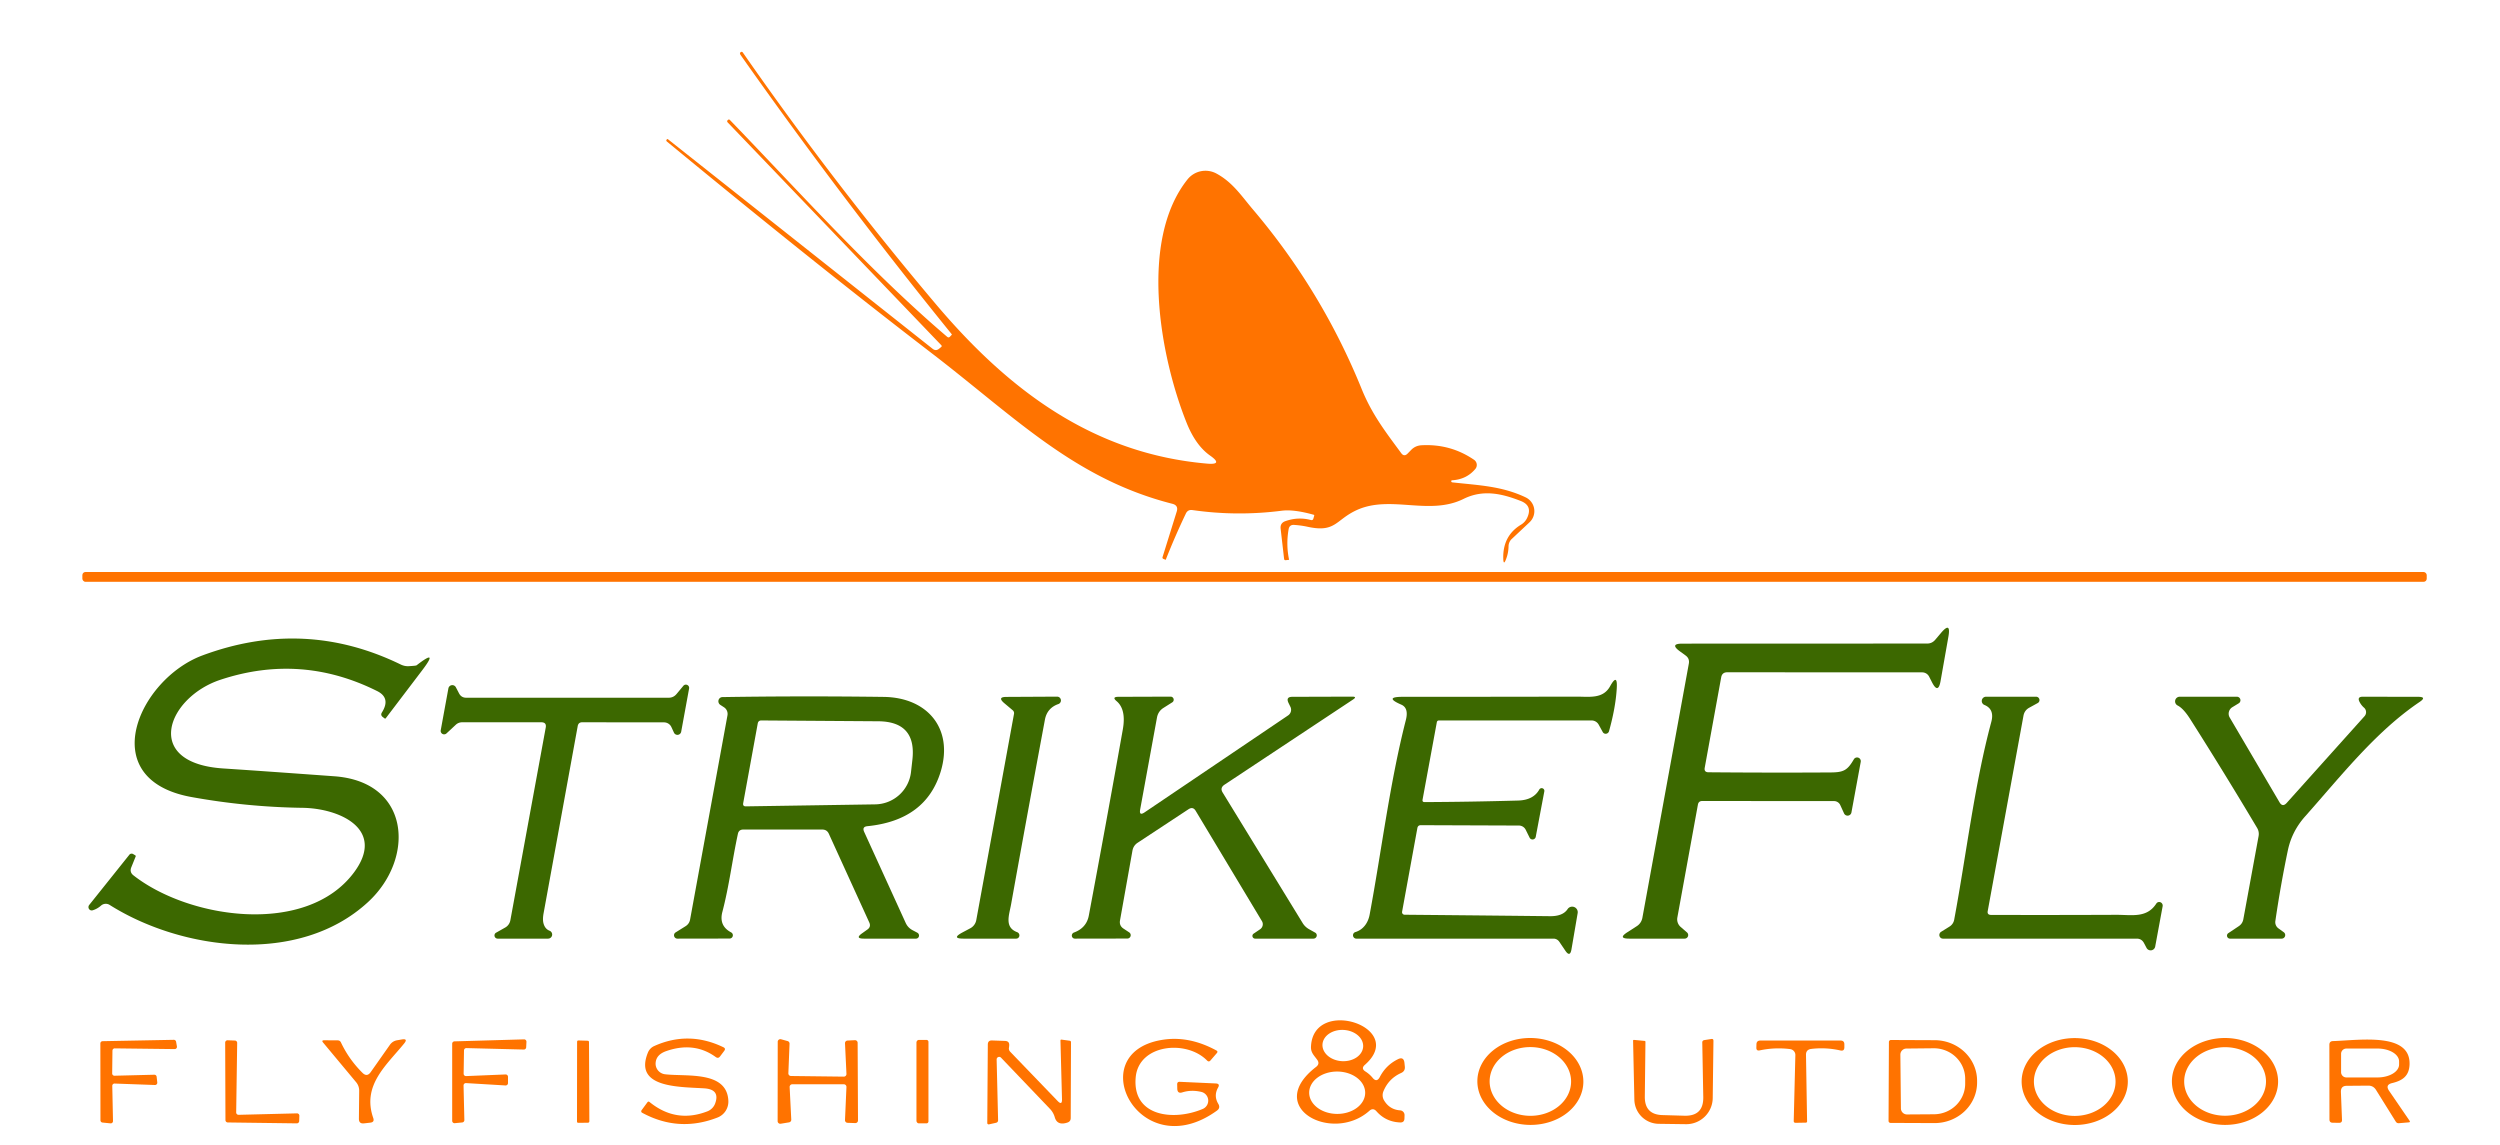
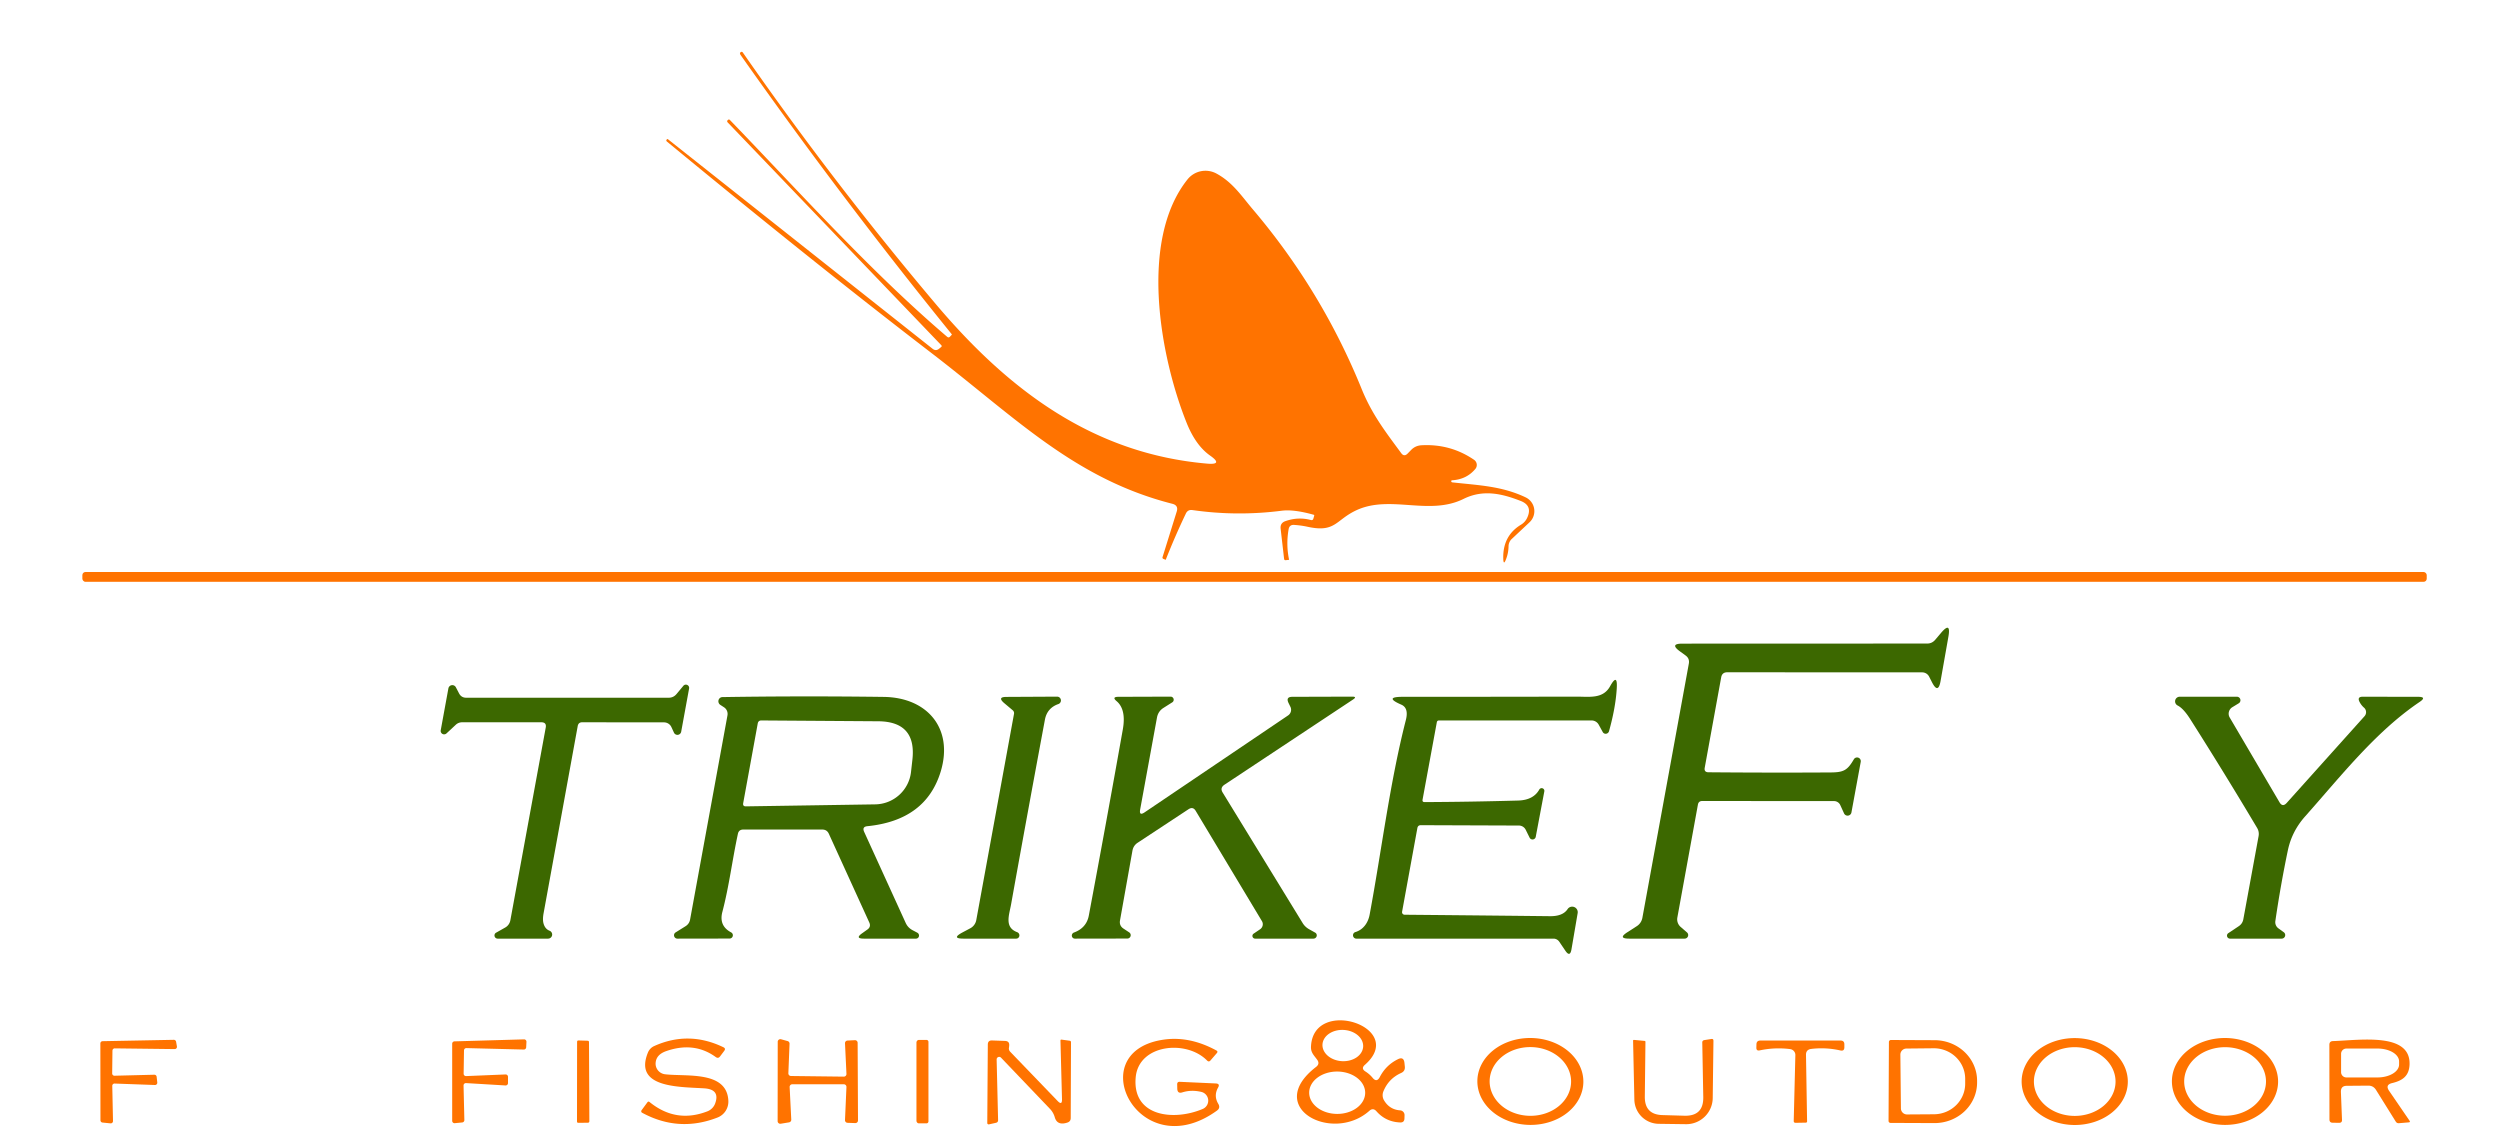
<svg xmlns="http://www.w3.org/2000/svg" viewBox="0.00 0.00 275.00 126.00">
  <path fill="#ff7300" d="  M 159.75 53.06  C 162.58 53.38 165.18 53.45 167.82 54.71  A 1.68 1.68 0.0 0 1 168.24 57.46  L 166.31 59.27  A 1.13 1.10 70.2 0 0 165.94 60.08  Q 165.93 60.84 165.66 61.52  Q 165.39 62.24 165.36 61.47  Q 165.28 58.94 167.32 57.71  A 1.71 1.70 -2.7 0 0 167.97 57.00  Q 168.63 55.64 167.29 55.11  C 165.22 54.30 163.15 53.81 160.99 54.88  C 157.20 56.76 152.96 54.41 149.24 56.11  C 146.89 57.19 146.93 58.63 143.81 57.94  Q 143.11 57.79 142.35 57.74  Q 141.84 57.71 141.75 58.21  Q 141.45 59.91 141.80 61.57  A 0.01 0.01 0.0 0 1 141.79 61.58  L 141.44 61.62  Q 141.27 61.64 141.25 61.47  L 140.87 58.16  Q 140.80 57.54 141.38 57.33  Q 142.78 56.83 144.19 57.20  Q 144.41 57.26 144.47 57.05  L 144.56 56.74  Q 144.59 56.64 144.49 56.62  Q 142.32 56.01 140.99 56.18  Q 136.07 56.81 131.18 56.11  Q 130.66 56.03 130.44 56.50  Q 129.24 59.01 128.23 61.58  A 0.01 0.00 31.7 0 1 128.22 61.58  L 127.98 61.48  Q 127.84 61.42 127.88 61.28  L 129.44 56.27  Q 129.65 55.60 128.97 55.42  C 118.16 52.67 111.64 45.87 102.43 38.81  Q 89.57 28.94 73.36 15.57  Q 73.24 15.47 73.34 15.35  L 73.34 15.35  Q 73.41 15.26 73.48 15.32  L 102.59 38.37  Q 102.95 38.65 103.30 38.36  L 103.53 38.17  Q 103.64 38.08 103.54 37.97  L 80.04 13.46  Q 79.93 13.34 80.06 13.20  L 80.07 13.20  Q 80.18 13.09 80.29 13.20  C 88.01 21.19 95.73 29.84 104.19 37.05  Q 104.36 37.19 104.50 37.03  L 104.68 36.84  Q 104.72 36.79 104.68 36.75  Q 92.56 21.80 81.48 6.07  Q 81.32 5.84 81.47 5.75  L 81.47 5.74  Q 81.62 5.64 81.72 5.79  Q 91.70 20.14 102.99 33.51  C 110.93 42.89 120.23 49.92 132.80 51.00  Q 134.58 51.15 133.12 50.12  Q 131.52 49.00 130.52 46.49  C 127.59 39.17 125.29 26.42 130.63 19.73  A 2.53 2.53 0.0 0 1 133.79 19.08  C 135.60 20.05 136.57 21.57 137.83 23.05  Q 145.41 31.99 149.80 42.83  C 150.93 45.60 152.42 47.52 154.13 49.84  Q 154.45 50.28 154.83 49.90  L 155.26 49.46  Q 155.71 49.02 156.35 48.98  Q 159.54 48.80 162.15 50.58  A 0.69 0.68 37.4 0 1 162.29 51.58  Q 161.33 52.73 159.75 52.83  A 0.12 0.11 45.8 0 0 159.75 53.06  Z" />
  <rect fill="#ff7300" x="9.06" y="62.92" width="257.88" height="1.08" rx="0.34" />
  <path fill="#3c6800" d="  M 187.92 84.95  Q 194.62 85.01 201.35 84.97  C 202.79 84.96 203.21 84.75 203.92 83.53  A 0.41 0.41 0.0 0 1 204.68 83.81  L 203.66 89.36  A 0.43 0.43 0.0 0 1 202.84 89.46  L 202.43 88.56  A 0.75 0.75 0.0 0 0 201.75 88.12  L 187.25 88.11  Q 186.84 88.11 186.77 88.51  L 184.51 100.92  A 1.11 1.11 0.0 0 0 184.88 101.97  L 185.56 102.56  A 0.39 0.39 0.0 0 1 185.31 103.25  L 179.23 103.25  Q 177.91 103.25 179.02 102.54  L 180.06 101.87  A 1.39 1.37 79.0 0 0 180.66 100.97  L 185.77 73.01  Q 185.88 72.44 185.41 72.10  L 184.78 71.64  Q 183.63 70.80 185.06 70.80  L 211.99 70.79  Q 212.52 70.79 212.87 70.38  L 213.48 69.66  Q 214.64 68.27 214.32 70.06  L 213.46 74.93  Q 213.20 76.37 212.53 75.07  L 212.20 74.42  A 0.86 0.86 0.0 0 0 211.44 73.96  L 190.00 73.95  Q 189.43 73.95 189.33 74.51  L 187.52 84.45  Q 187.43 84.94 187.92 84.95  Z" />
-   <path fill="#3c6800" d="  M 14.68 96.29  C 20.85 101.12 33.73 102.95 38.93 95.98  C 42.48 91.22 37.37 88.91 33.25 88.86  Q 27.09 88.77 21.04 87.67  C 10.31 85.71 15.28 74.70 22.26 72.10  Q 33.48 67.93 44.09 73.10  Q 44.51 73.30 44.94 73.28  Q 45.76 73.24 45.83 73.18  Q 48.33 71.24 46.45 73.72  L 42.44 79.00  Q 42.38 79.08 42.30 79.02  L 42.10 78.87  Q 41.83 78.66 42.01 78.37  Q 43.01 76.78 41.49 76.02  Q 33.12 71.84 24.26 74.77  C 18.40 76.70 15.61 83.94 24.55 84.53  Q 28.38 84.78 36.78 85.39  C 45.20 86.00 45.66 94.47 40.48 99.23  C 32.86 106.25 20.00 104.55 12.06 99.54  A 0.80 0.79 40.4 0 0 11.12 99.61  Q 10.70 99.98 10.20 100.13  A 0.37 0.36 -79.3 0 1 9.81 99.55  L 14.23 94.02  A 0.32 0.32 0.0 0 1 14.65 93.95  Q 14.77 94.02 14.88 94.09  Q 14.96 94.14 14.92 94.22  L 14.44 95.41  Q 14.23 95.94 14.68 96.29  Z" />
  <path fill="#3c6800" d="  M 156.70 88.23  Q 161.64 88.21 167.00 88.06  Q 168.66 88.01 169.31 86.87  A 0.30 0.30 0.0 0 1 169.87 87.08  L 168.93 92.06  A 0.36 0.36 0.0 0 1 168.26 92.15  L 167.83 91.28  A 0.84 0.83 76.9 0 0 167.08 90.81  L 156.29 90.77  Q 155.97 90.77 155.91 91.09  L 154.23 100.29  A 0.28 0.28 0.0 0 0 154.50 100.62  Q 162.36 100.69 170.49 100.78  Q 171.90 100.80 172.43 100.01  A 0.61 0.61 0.0 0 1 173.54 100.46  L 172.86 104.44  Q 172.70 105.33 172.19 104.58  L 171.52 103.59  A 0.78 0.75 72.5 0 0 170.89 103.25  L 149.23 103.25  A 0.37 0.37 0.0 0 1 149.12 102.52  C 149.96 102.25 150.49 101.52 150.66 100.61  C 151.97 93.60 152.88 86.09 154.64 79.22  Q 154.99 77.88 154.14 77.51  Q 152.16 76.65 154.32 76.65  Q 163.60 76.65 173.41 76.63  C 174.85 76.63 176.33 76.90 177.11 75.49  Q 177.96 73.96 177.84 75.77  Q 177.71 77.87 176.99 80.44  A 0.38 0.37 -51.5 0 1 176.30 80.52  L 175.86 79.72  A 0.90 0.89 -13.8 0 0 175.07 79.25  L 158.29 79.25  Q 158.09 79.25 158.05 79.45  L 156.48 87.97  Q 156.44 88.23 156.70 88.23  Z" />
  <path fill="#3c6800" d="  M 59.54 79.45  L 50.85 79.45  Q 50.42 79.45 50.12 79.74  L 49.12 80.67  A 0.38 0.38 0.0 0 1 48.48 80.33  L 49.32 75.74  A 0.44 0.44 0.0 0 1 50.15 75.61  L 50.50 76.28  Q 50.75 76.75 51.28 76.75  L 73.56 76.75  Q 74.08 76.75 74.42 76.34  L 75.17 75.44  A 0.36 0.36 0.0 0 1 75.80 75.74  L 74.93 80.49  A 0.42 0.42 0.0 0 1 74.14 80.60  L 73.85 79.97  A 0.90 0.89 -12.4 0 0 73.04 79.46  L 64.04 79.45  Q 63.63 79.45 63.55 79.86  Q 61.67 90.18 59.80 100.43  Q 59.67 101.12 59.78 101.55  Q 59.94 102.18 60.45 102.38  A 0.45 0.45 0.0 0 1 60.28 103.25  L 54.75 103.25  A 0.35 0.35 0.0 0 1 54.58 102.59  L 55.57 102.03  A 1.17 1.13 81.3 0 0 56.14 101.23  L 60.03 80.04  Q 60.14 79.45 59.54 79.45  Z" />
  <path fill="#3c6800" d="  M 111.40 78.13  L 110.46 77.34  Q 109.67 76.66 110.71 76.66  L 116.27 76.63  A 0.42 0.42 0.0 0 1 116.41 77.45  C 115.63 77.72 115.10 78.29 114.94 79.17  Q 113.04 89.35 111.21 99.53  C 110.99 100.71 110.48 102.01 111.89 102.54  A 0.37 0.36 55.0 0 1 111.77 103.25  L 106.00 103.25  Q 104.62 103.25 105.83 102.59  L 106.75 102.10  A 1.28 1.27 81.1 0 0 107.39 101.21  L 111.54 78.53  A 0.42 0.41 26.1 0 0 111.40 78.13  Z" />
  <path fill="#3c6800" d="  M 125.92 89.35  L 141.70 78.69  A 0.75 0.74 -30.0 0 0 141.95 77.76  L 141.74 77.33  Q 141.41 76.65 142.16 76.65  L 148.73 76.63  Q 149.32 76.63 148.83 76.95  L 134.69 86.32  Q 134.17 86.67 134.50 87.19  L 143.27 101.50  Q 143.54 101.96 144.01 102.22  L 144.67 102.59  A 0.36 0.35 -30.0 0 1 144.49 103.25  L 138.07 103.25  A 0.30 0.30 0.0 0 1 137.90 102.70  L 138.61 102.22  A 0.67 0.66 -32.8 0 0 138.81 101.32  L 131.53 89.20  Q 131.23 88.69 130.73 89.02  L 125.13 92.71  Q 124.67 93.02 124.57 93.57  L 123.20 101.25  Q 123.10 101.83 123.59 102.15  L 124.21 102.56  A 0.37 0.37 0.0 0 1 124.00 103.24  L 118.24 103.25  A 0.35 0.34 -54.6 0 1 118.13 102.58  C 118.98 102.27 119.59 101.68 119.77 100.71  Q 121.69 90.48 123.51 80.24  Q 123.90 78.04 122.83 77.13  Q 122.27 76.66 123.00 76.65  L 128.78 76.63  A 0.34 0.34 0.0 0 1 128.96 77.25  L 127.98 77.87  Q 127.40 78.24 127.27 78.92  L 125.42 89.03  Q 125.28 89.79 125.92 89.35  Z" />
-   <path fill="#3c6800" d="  M 219.00 100.64  Q 225.77 100.66 232.76 100.63  C 234.48 100.62 236.13 101.03 237.19 99.40  A 0.39 0.38 67.2 0 1 237.89 99.69  L 237.07 104.13  A 0.51 0.51 0.0 0 1 236.12 104.27  L 235.84 103.74  Q 235.58 103.25 235.04 103.25  L 213.73 103.25  A 0.41 0.40 -60.8 0 1 213.52 102.50  L 214.45 101.92  A 1.12 1.11 79.5 0 0 214.96 101.17  C 216.29 94.06 217.18 86.34 219.04 79.42  Q 219.42 78.02 218.30 77.55  A 0.47 0.47 0.0 0 1 218.48 76.64  L 223.96 76.64  A 0.37 0.37 0.0 0 1 224.14 77.34  L 223.23 77.84  Q 222.69 78.13 222.58 78.74  L 218.65 100.21  Q 218.57 100.63 219.00 100.64  Z" />
  <path fill="#3c6800" d="  M 251.54 88.32  L 260.10 78.78  A 0.66 0.66 0.0 0 0 260.05 77.85  Q 259.74 77.58 259.55 77.21  Q 259.26 76.64 259.90 76.64  L 265.98 76.65  Q 267.00 76.65 266.15 77.22  C 261.28 80.51 257.44 85.45 253.54 89.83  Q 252.11 91.45 251.67 93.51  Q 250.86 97.39 250.29 101.31  A 0.84 0.84 0.0 0 0 250.64 102.13  L 251.22 102.55  A 0.39 0.39 0.0 0 1 251.00 103.25  L 245.29 103.25  A 0.33 0.33 0.0 0 1 245.11 102.65  L 246.25 101.89  Q 246.68 101.61 246.77 101.10  L 248.44 92.00  Q 248.54 91.49 248.27 91.05  Q 244.67 85.00 240.91 79.08  Q 240.17 77.92 239.53 77.60  A 0.51 0.51 0.0 0 1 239.76 76.64  L 246.05 76.64  A 0.39 0.39 0.0 0 1 246.25 77.37  L 245.56 77.79  A 0.84 0.83 -30.9 0 0 245.27 78.93  L 250.74 88.24  Q 251.08 88.83 251.54 88.32  Z" />
  <path fill="#3c6800" d="  M 95.06 91.51  L 99.63 101.53  Q 99.87 102.05 100.38 102.32  L 100.91 102.60  A 0.35 0.34 58.4 0 1 100.76 103.25  L 95.04 103.25  Q 93.99 103.25 94.85 102.65  L 95.41 102.25  Q 95.84 101.95 95.62 101.47  L 91.17 91.71  Q 90.96 91.25 90.45 91.25  L 81.76 91.25  Q 81.27 91.25 81.17 91.72  C 80.55 94.59 80.20 97.50 79.46 100.31  Q 79.06 101.84 80.42 102.56  A 0.36 0.36 0.0 0 1 80.26 103.24  L 74.51 103.25  A 0.37 0.37 0.0 0 1 74.31 102.57  L 75.40 101.89  Q 75.82 101.63 75.91 101.15  L 80.02 78.70  A 0.88 0.87 -68.2 0 0 79.64 77.80  L 79.24 77.54  A 0.47 0.46 61.0 0 1 79.48 76.68  Q 88.26 76.54 97.23 76.66  C 102.01 76.73 104.89 80.13 103.49 84.83  Q 101.87 90.23 95.42 90.88  Q 94.80 90.94 95.06 91.51  Z  M 100.36 83.60  Q 100.85 79.37 96.60 79.34  L 83.75 79.25  Q 83.41 79.25 83.35 79.59  L 81.75 88.35  Q 81.69 88.70 82.04 88.70  L 96.29 88.48  A 4.02 4.01 2.8 0 0 100.21 84.93  L 100.36 83.60  Z" />
  <path fill="#ff7300" d="  M 150.19 117.86  Q 150.64 118.14 150.98 118.55  Q 151.44 119.12 151.78 118.47  Q 152.46 117.16 153.76 116.52  Q 154.41 116.19 154.49 116.92  L 154.53 117.31  Q 154.59 117.82 154.12 118.03  Q 152.74 118.65 152.17 120.06  A 1.13 1.09 -50.1 0 0 152.24 121.03  Q 152.85 122.06 154.02 122.14  A 0.52 0.52 0.0 0 1 154.50 122.67  L 154.49 123.02  Q 154.48 123.49 154.02 123.47  Q 152.44 123.41 151.41 122.24  Q 151.04 121.82 150.63 122.19  C 146.57 125.81 138.97 121.83 144.77 117.36  Q 145.22 117.01 144.88 116.56  C 144.51 116.05 144.17 115.77 144.21 115.09  C 144.50 109.60 154.84 113.01 150.14 117.13  Q 149.68 117.53 150.19 117.86  Z  M 149.947 115.131  A 2.24 1.72 3.1 0 0 147.803 113.293  A 2.24 1.72 3.1 0 0 145.473 114.889  A 2.24 1.72 3.1 0 0 147.617 116.728  A 2.24 1.72 3.1 0 0 149.947 115.131  Z  M 150.17 120.216  A 3.08 2.33 0.3 0 0 147.102 117.87  A 3.08 2.33 0.3 0 0 144.01 120.184  A 3.08 2.33 0.3 0 0 147.078 122.53  A 3.08 2.33 0.3 0 0 150.17 120.216  Z" />
  <path fill="#ff7300" d="  M 50.99 119.40  L 51.08 123.21  A 0.26 0.26 0.0 0 1 50.85 123.47  L 50.02 123.55  A 0.26 0.26 0.0 0 1 49.74 123.29  L 49.74 114.81  A 0.26 0.26 0.0 0 1 49.99 114.55  L 57.64 114.33  A 0.26 0.26 0.0 0 1 57.91 114.60  L 57.88 115.20  A 0.26 0.26 0.0 0 1 57.61 115.45  L 51.30 115.29  A 0.26 0.26 0.0 0 0 51.04 115.54  L 51.00 118.11  A 0.26 0.26 0.0 0 0 51.27 118.37  L 55.61 118.19  A 0.26 0.26 0.0 0 1 55.88 118.45  L 55.88 119.14  A 0.26 0.26 0.0 0 1 55.60 119.40  L 51.26 119.14  A 0.26 0.26 0.0 0 0 50.99 119.40  Z" />
  <path fill="#ff7300" d="  M 12.60 118.33  L 16.97 118.22  A 0.25 0.25 0.0 0 1 17.23 118.44  L 17.30 119.07  A 0.25 0.25 0.0 0 1 17.04 119.35  L 12.60 119.19  A 0.25 0.25 0.0 0 0 12.35 119.45  L 12.43 123.32  A 0.25 0.25 0.0 0 1 12.16 123.57  L 11.27 123.48  A 0.25 0.25 0.0 0 1 11.05 123.23  L 11.04 114.78  A 0.25 0.25 0.0 0 1 11.29 114.53  L 19.12 114.38  A 0.25 0.25 0.0 0 1 19.37 114.59  L 19.46 115.10  A 0.25 0.25 0.0 0 1 19.21 115.40  L 12.62 115.32  A 0.25 0.25 0.0 0 0 12.37 115.57  L 12.34 118.08  A 0.25 0.25 0.0 0 0 12.60 118.33  Z" />
-   <path fill="#ff7300" d="  M 26.25 122.63  L 32.66 122.47  A 0.26 0.26 0.0 0 1 32.93 122.74  L 32.91 123.32  A 0.26 0.26 0.0 0 1 32.65 123.57  L 25.06 123.47  A 0.26 0.26 0.0 0 1 24.80 123.21  L 24.77 114.69  A 0.26 0.26 0.0 0 1 25.04 114.43  L 25.84 114.46  A 0.26 0.26 0.0 0 1 26.09 114.72  L 25.98 122.37  A 0.26 0.26 0.0 0 0 26.25 122.63  Z" />
-   <path fill="#ff7300" d="  M 40.78 117.93  L 42.89 114.93  Q 43.18 114.52 43.68 114.43  L 44.20 114.34  Q 44.91 114.22 44.46 114.78  C 42.50 117.19 39.80 119.39 41.06 122.99  Q 41.21 123.43 40.75 123.49  L 40.05 123.57  Q 39.47 123.64 39.48 123.05  L 39.51 119.99  A 1.44 1.43 25.9 0 0 39.18 119.05  L 35.54 114.68  Q 35.33 114.43 35.66 114.43  L 37.14 114.44  Q 37.40 114.44 37.51 114.68  Q 38.39 116.54 39.87 118.01  Q 40.37 118.51 40.78 117.93  Z" />
  <path fill="#ff7300" d="  M 78.66 121.40  Q 79.24 119.84 77.49 119.72  C 74.73 119.54 69.63 119.70 71.29 115.74  A 1.34 1.32 89.6 0 1 71.93 115.08  Q 75.74 113.35 79.56 115.19  Q 79.87 115.33 79.66 115.60  L 79.21 116.20  Q 79.01 116.47 78.74 116.28  Q 76.36 114.55 73.29 115.62  Q 72.19 116.00 72.12 116.91  A 1.18 1.17 5.6 0 0 73.16 118.17  C 75.51 118.45 79.99 117.75 80.12 121.11  A 1.88 1.87 78.4 0 1 78.92 122.93  Q 74.66 124.59 70.63 122.40  A 0.19 0.18 -57.8 0 1 70.57 122.13  L 71.21 121.26  Q 71.32 121.11 71.46 121.23  Q 74.37 123.59 77.83 122.24  A 1.48 1.47 -0.6 0 0 78.66 121.40  Z" />
  <path fill="#ff7300" d="  M 87.01 118.36  L 92.81 118.43  A 0.29 0.29 0.0 0 0 93.11 118.12  L 92.95 114.76  A 0.29 0.29 0.0 0 1 93.23 114.46  L 94.04 114.42  A 0.29 0.29 0.0 0 1 94.34 114.70  L 94.38 123.25  A 0.29 0.29 0.0 0 1 94.08 123.54  L 93.23 123.51  A 0.29 0.29 0.0 0 1 92.95 123.21  L 93.11 119.57  A 0.29 0.29 0.0 0 0 92.82 119.27  L 87.15 119.27  A 0.29 0.29 0.0 0 0 86.86 119.57  L 87.04 123.16  A 0.29 0.29 0.0 0 1 86.79 123.46  L 85.88 123.61  A 0.29 0.29 0.0 0 1 85.54 123.32  L 85.55 114.60  A 0.29 0.29 0.0 0 1 85.92 114.32  L 86.64 114.52  A 0.29 0.29 0.0 0 1 86.85 114.81  L 86.72 118.06  A 0.29 0.29 0.0 0 0 87.01 118.36  Z" />
  <path fill="#ff7300" d="  M 102.13 123.35  A 0.22 0.22 0.0 0 1 101.91 123.57  L 101.08 123.57  A 0.30 0.27 90.0 0 1 100.81 123.27  L 100.81 114.69  A 0.30 0.27 -90.0 0 1 101.08 114.39  L 101.91 114.39  A 0.22 0.22 0.0 0 1 102.13 114.61  L 102.13 123.35  Z" />
  <path fill="#ff7300" d="  M 116.82 120.91  L 116.65 114.47  Q 116.65 114.34 116.78 114.36  L 117.66 114.48  Q 117.81 114.50 117.81 114.65  L 117.78 122.98  Q 117.78 123.36 117.42 123.48  Q 116.31 123.85 116.03 122.92  Q 115.88 122.38 115.50 121.98  L 110.11 116.34  A 0.28 0.28 0.0 0 0 109.63 116.54  L 109.79 123.21  Q 109.79 123.46 109.55 123.51  L 108.79 123.68  A 0.16 0.15 -6.1 0 1 108.60 123.53  L 108.66 114.89  Q 108.67 114.44 109.11 114.45  L 110.53 114.50  Q 111.07 114.51 111.01 115.04  Q 111.00 115.17 110.98 115.29  Q 110.96 115.52 111.12 115.69  L 116.34 121.11  Q 116.84 121.63 116.82 120.91  Z" />
  <path fill="#ff7300" d="  M 132.15 120.11  Q 131.05 119.85 130.06 120.16  Q 129.52 120.33 129.50 119.76  L 129.49 119.27  Q 129.49 118.99 129.77 119.00  L 133.74 119.18  Q 134.23 119.21 133.99 119.63  Q 133.48 120.54 134.01 121.42  Q 134.28 121.87 133.86 122.17  C 125.37 128.31 118.96 115.91 127.75 114.40  Q 130.73 113.88 133.80 115.55  Q 134.00 115.66 133.86 115.83  L 133.16 116.64  Q 132.98 116.86 132.78 116.66  C 130.51 114.34 125.28 114.86 124.93 118.48  C 124.51 122.86 129.15 123.33 132.31 121.98  A 0.99 0.99 0.0 0 0 132.15 120.11  Z" />
  <path fill="#ff7300" d="  M 174.17 119.021  A 5.83 4.78 0.6 0 1 168.29 123.74  A 5.83 4.78 0.6 0 1 162.51 118.899  A 5.83 4.78 0.6 0 1 168.39 114.18  A 5.83 4.78 0.6 0 1 174.17 119.021  Z  M 172.82 118.991  A 4.48 3.78 0.4 0 0 168.366 115.18  A 4.48 3.78 0.4 0 0 163.86 118.929  A 4.48 3.78 0.4 0 0 168.314 122.74  A 4.48 3.78 0.4 0 0 172.82 118.991  Z" />
  <path fill="#ff7300" d="  M 182.88 122.66  L 185.30 122.73  Q 187.39 122.78 187.36 120.69  L 187.25 114.69  Q 187.24 114.45 187.48 114.41  L 188.24 114.29  Q 188.48 114.25 188.48 114.49  L 188.40 120.79  A 2.91 2.91 0.0 0 1 185.46 123.66  L 182.46 123.62  A 2.71 2.71 0.0 0 1 179.78 120.96  L 179.64 114.50  Q 179.63 114.38 179.75 114.39  L 180.91 114.50  Q 181.00 114.51 181.00 114.61  L 180.93 120.63  Q 180.91 122.61 182.88 122.66  Z" />
  <path fill="#ff7300" d="  M 196.91 115.40  Q 195.23 115.19 193.58 115.54  Q 193.18 115.63 193.20 115.22  L 193.21 114.86  Q 193.23 114.46 193.64 114.46  L 202.46 114.46  Q 202.88 114.46 202.88 114.88  L 202.88 115.20  Q 202.88 115.65 202.44 115.55  Q 200.85 115.19 199.25 115.38  Q 198.64 115.45 198.66 116.06  L 198.78 123.36  A 0.13 0.13 0.0 0 1 198.65 123.49  L 197.52 123.51  Q 197.30 123.51 197.31 123.29  L 197.49 116.06  A 0.66 0.65 3.9 0 0 196.91 115.40  Z" />
  <path fill="#ff7300" d="  M 207.78 114.62  A 0.22 0.22 0.0 0 1 208.00 114.40  L 212.82 114.42  A 4.68 4.46 0.2 0 1 217.48 118.90  L 217.48 119.10  A 4.68 4.46 0.2 0 1 212.78 123.54  L 207.96 123.52  A 0.22 0.22 0.0 0 1 207.74 123.30  L 207.78 114.62  Z  M 209.04 116.01  L 209.10 121.93  A 0.67 0.67 0.0 0 0 209.77 122.59  L 212.75 122.57  A 3.45 3.36 -0.5 0 0 216.17 119.18  L 216.17 118.64  A 3.45 3.36 -0.5 0 0 212.69 115.31  L 209.71 115.34  A 0.67 0.67 0.0 0 0 209.04 116.01  Z" />
  <path fill="#ff7300" d="  M 234.06 118.99  A 5.84 4.78 0.2 0 1 228.203 123.75  A 5.84 4.78 0.2 0 1 222.38 118.95  A 5.84 4.78 0.2 0 1 228.237 114.19  A 5.84 4.78 0.2 0 1 234.06 118.99  Z  M 232.71 118.978  A 4.49 3.78 0.1 0 0 228.227 115.19  A 4.49 3.78 0.1 0 0 223.73 118.962  A 4.49 3.78 0.1 0 0 228.213 122.75  A 4.49 3.78 0.1 0 0 232.71 118.978  Z" />
  <path fill="#ff7300" d="  M 250.59 118.991  A 5.84 4.78 0.3 0 1 244.725 123.74  A 5.84 4.78 0.3 0 1 238.91 118.929  A 5.84 4.78 0.3 0 1 244.775 114.18  A 5.84 4.78 0.3 0 1 250.59 118.991  Z  M 249.26 118.96  A 4.50 3.77 0.0 0 0 244.76 115.19  A 4.50 3.77 0.0 0 0 240.26 118.96  A 4.50 3.77 0.0 0 0 244.76 122.73  A 4.50 3.77 0.0 0 0 249.26 118.96  Z" />
  <path fill="#ff7300" d="  M 63.48 114.61  Q 63.48 114.44 63.64 114.45  L 64.64 114.48  Q 64.79 114.48 64.79 114.64  L 64.83 123.33  Q 64.83 123.50 64.66 123.50  L 63.62 123.51  Q 63.47 123.51 63.47 123.37  L 63.48 114.61  Z" />
  <path fill="#ff7300" d="  M 262.80 119.99  L 265.05 123.28  Q 265.16 123.44 264.97 123.46  L 263.90 123.55  Q 263.66 123.58 263.53 123.37  L 261.36 119.89  Q 261.06 119.41 260.49 119.42  L 258.14 119.44  Q 257.48 119.44 257.50 120.11  L 257.62 123.19  Q 257.63 123.51 257.31 123.51  L 256.60 123.50  Q 256.24 123.50 256.24 123.14  L 256.23 114.93  Q 256.23 114.53 256.63 114.52  C 259.63 114.42 265.20 113.54 265.05 117.12  C 264.99 118.38 264.26 118.87 263.13 119.14  Q 262.35 119.33 262.80 119.99  Z  M 257.52 115.93  L 257.52 117.95  A 0.58 0.58 0.0 0 0 258.10 118.52  L 261.53 118.52  A 2.37 1.42 -0.1 0 0 263.90 117.09  L 263.90 116.75  A 2.37 1.42 -0.1 0 0 261.53 115.34  L 258.10 115.34  A 0.58 0.58 0.0 0 0 257.52 115.93  Z" />
</svg>